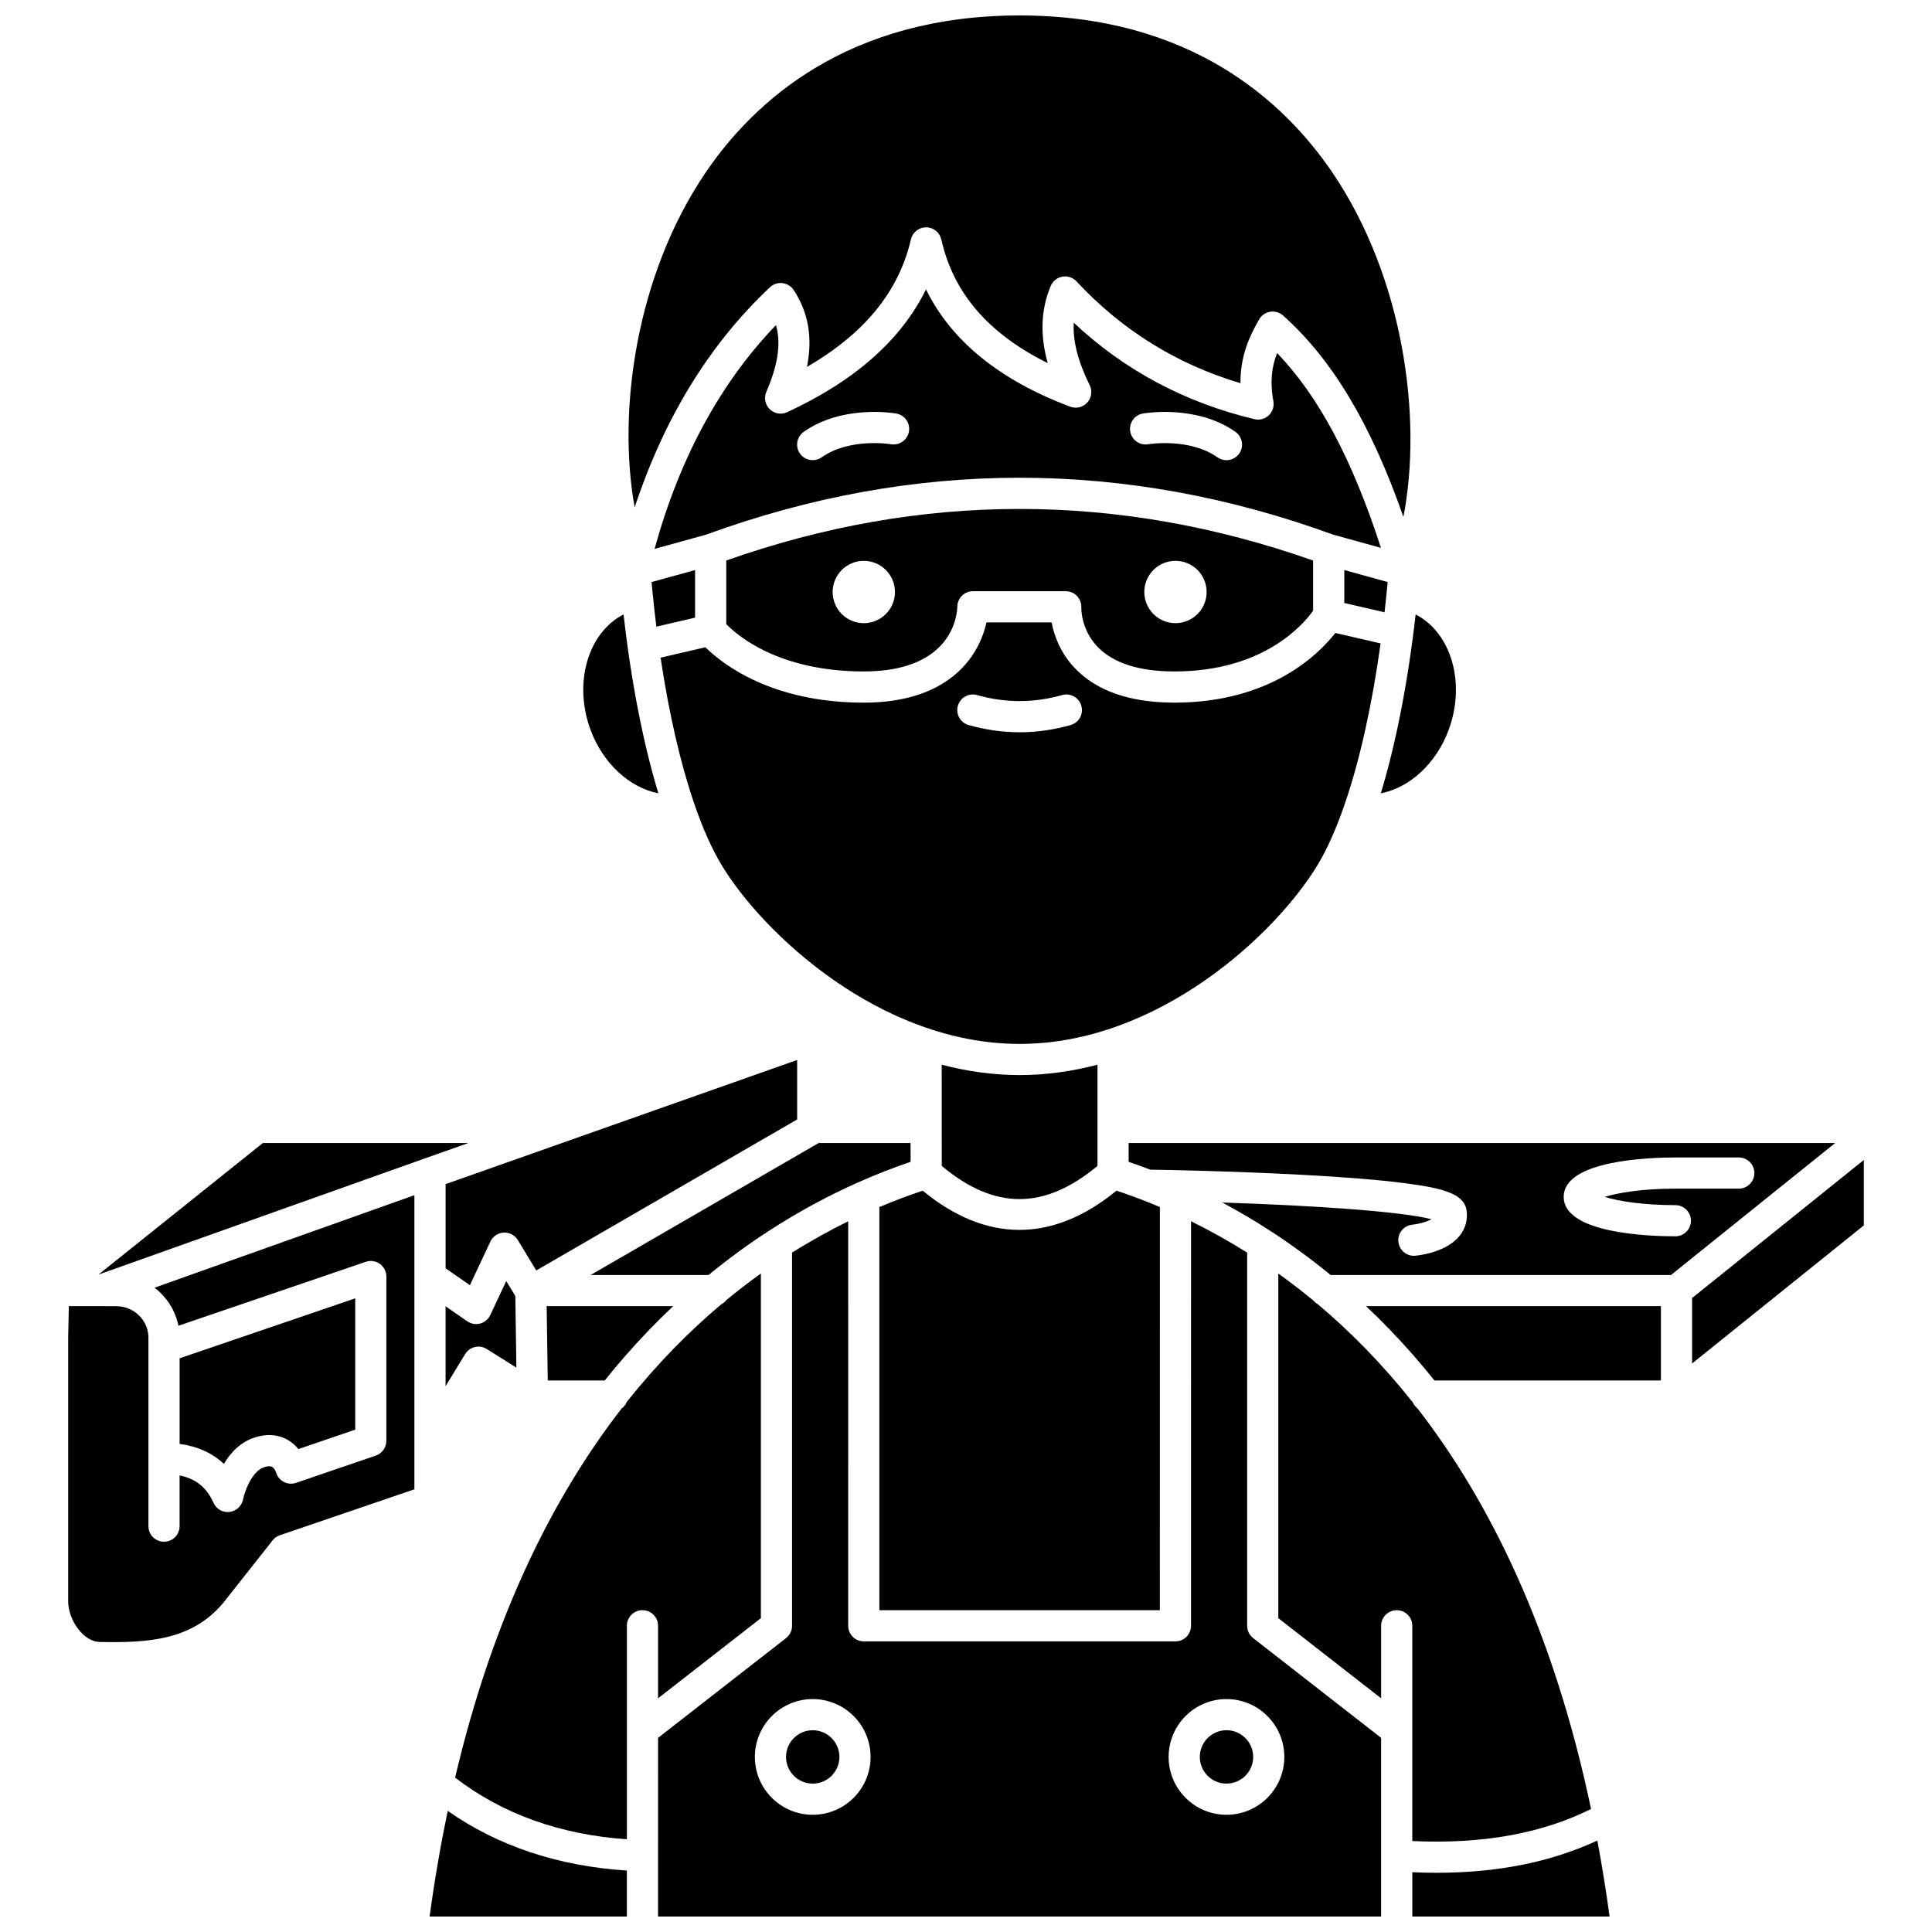
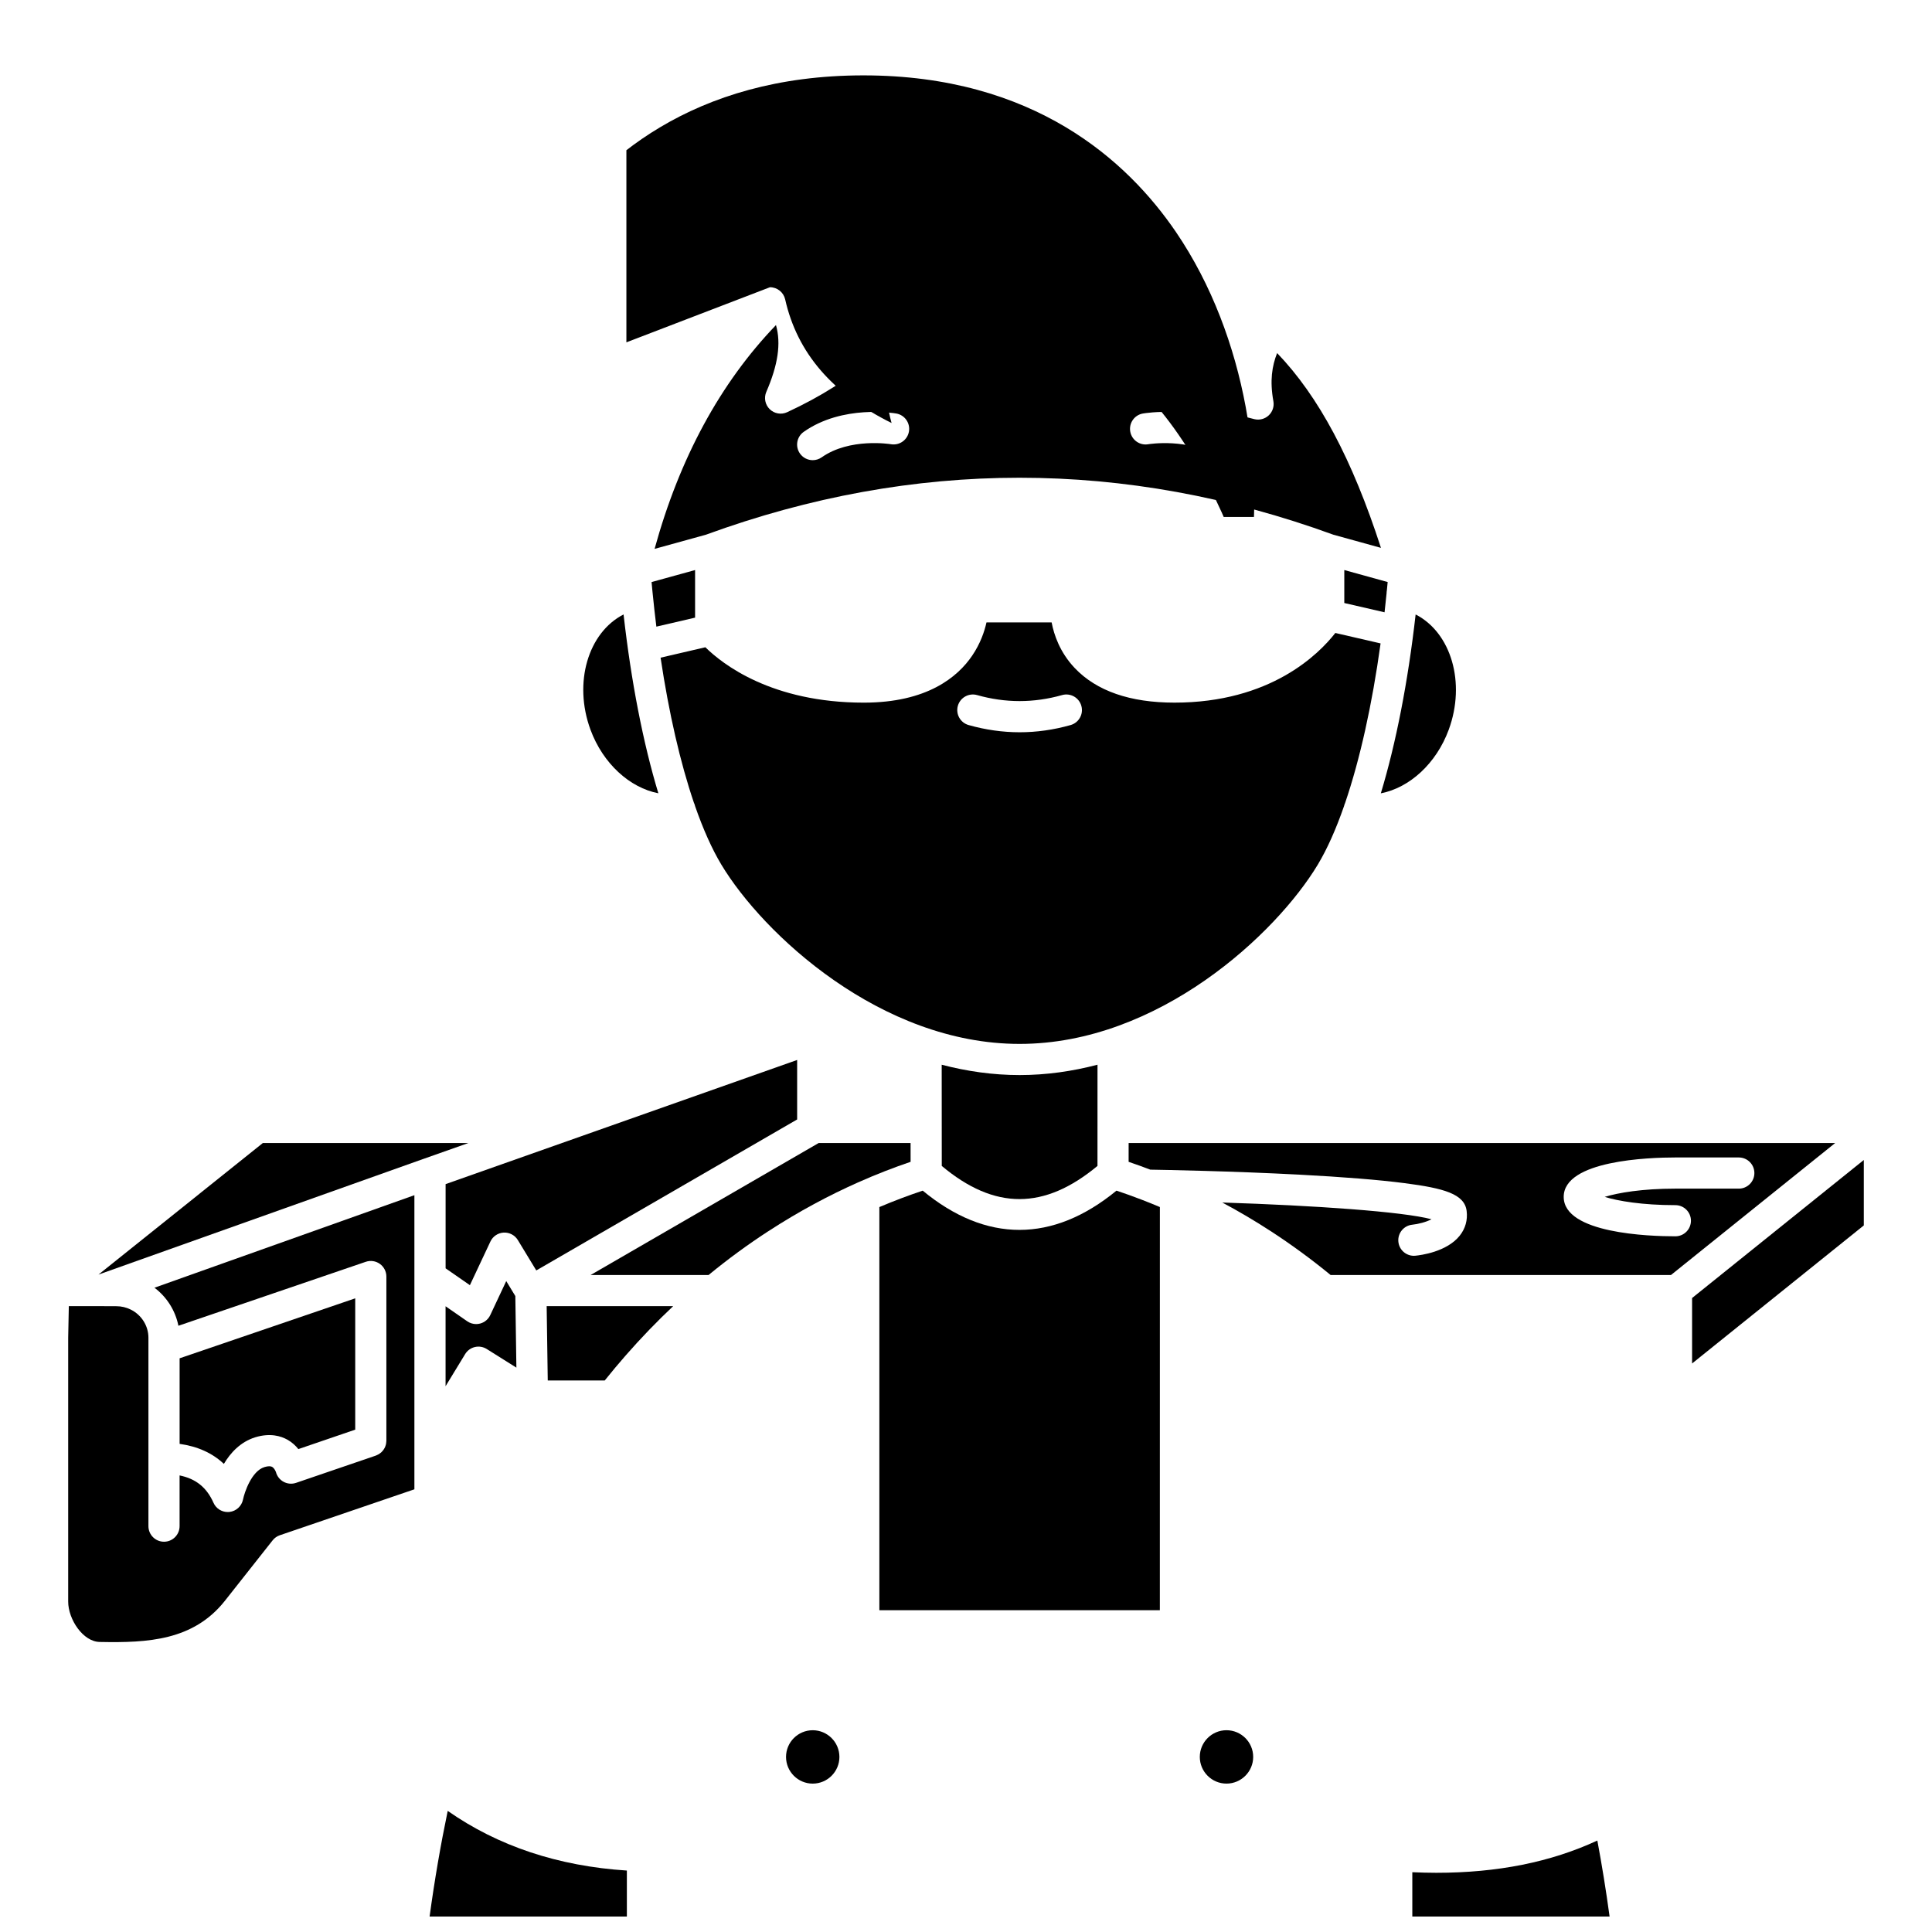
<svg xmlns="http://www.w3.org/2000/svg" width="800px" height="800px" version="1.1" viewBox="144 144 512 512">
  <defs>
    <clipPath id="d">
      <path d="m310 148.09h208v132.91h-208z" />
    </clipPath>
    <clipPath id="c">
-       <path d="m318 467h193v184.9h-193z" />
-     </clipPath>
+       </clipPath>
    <clipPath id="b">
      <path d="m518 631h53v20.902h-53z" />
    </clipPath>
    <clipPath id="a">
      <path d="m257 623h54v28.902h-54z" />
    </clipPath>
  </defs>
-   <path d="m434.92 315.46c4.164 4.301 11.008 6.481 20.336 6.481 23.711 0 34.266-12.602 36.727-16.082v-13.312c-51.668-18.227-103.96-18.227-155.52-0.004v16.848c3.012 3.102 14.02 12.547 36.453 12.547 23.816 0 24.75-15.406 24.777-17.164 0.035-2.254 1.875-4.098 4.129-4.098h24.613c1.133 0 2.211 0.465 2.992 1.285 0.777 0.82 1.188 1.922 1.133 3.051-0.004 0.203-0.133 5.809 4.359 10.449zm20.59-22.832c4.562 0 8.258 3.699 8.258 8.258 0 4.562-3.699 8.258-8.258 8.258-4.562 0-8.258-3.699-8.258-8.258-0.004-4.559 3.695-8.258 8.258-8.258zm-82.594 16.52c-4.562 0-8.258-3.699-8.258-8.258 0-4.562 3.699-8.258 8.258-8.258 4.562 0 8.258 3.699 8.258 8.258s-3.695 8.258-8.258 8.258z" />
  <path d="m349.64 230.15c-14.758 15.348-25.555 35.258-32.168 59.309l13.621-3.762c55.102-20.125 111.04-20.121 166.26 0.004l12.613 3.488c-7.609-23.484-16.488-40.148-27.516-51.625-1.344 3.41-1.977 7.297-0.988 12.773 0.246 1.371-0.215 2.773-1.227 3.731-1.012 0.957-2.441 1.34-3.793 1.016-18.371-4.375-34.445-12.957-47.883-25.555-0.277 4.856 1.117 10.258 4.219 16.551 0.75 1.52 0.496 3.344-0.645 4.598-1.137 1.254-2.922 1.691-4.512 1.094-18.734-7.031-31.539-17.457-38.223-31.078-6.547 13.344-18.871 24.258-36.793 32.543-1.555 0.719-3.391 0.402-4.617-0.793-1.227-1.195-1.586-3.023-0.906-4.594 3.098-7.164 3.949-12.832 2.559-17.699zm97.234 23.438c0.574-0.102 14.227-2.406 24.531 4.859 1.863 1.312 2.309 3.891 0.996 5.754-0.805 1.141-2.082 1.754-3.379 1.754-0.82 0-1.652-0.246-2.375-0.754-7.461-5.258-18.246-3.492-18.352-3.473-2.246 0.387-4.379-1.121-4.769-3.363-0.387-2.25 1.105-4.383 3.348-4.777zm-89.879 4.856c10.305-7.262 23.957-4.957 24.531-4.859 2.246 0.395 3.746 2.539 3.352 4.785-0.395 2.242-2.531 3.738-4.773 3.352-0.188-0.031-10.918-1.762-18.348 3.473-0.723 0.508-1.551 0.754-2.375 0.754-1.297 0-2.574-0.609-3.379-1.75-1.32-1.863-0.875-4.441 0.992-5.754z" />
  <path d="m316.88 300.49c0.004 0.008 0.004 0.016 0.008 0.023 0.027 0.141 0.023 0.277 0.039 0.418 0.305 3.094 0.645 6.141 1.016 9.137l10.262-2.387v-12.613l-11.531 3.184c0.066 0.75 0.137 1.496 0.207 2.238z" />
  <path d="m511.46 301.2c0.004-0.227 0.016-0.457 0.062-0.688 0-0.008 0.004-0.016 0.008-0.023 0.074-0.746 0.145-1.492 0.215-2.242l-11.492-3.18v8.738l10.668 2.461c0.188-1.676 0.371-3.363 0.539-5.066z" />
  <path d="m318.47 354.23c-4.016-13.273-7.203-29.531-9.219-47.395-9.398 4.809-13.348 18.086-8.77 30.539 3.297 8.961 10.395 15.383 17.988 16.855z" />
  <path d="m493.25 373.1c2.481-4.133 4.809-9.367 6.941-15.492 0.066-0.281 0.156-0.551 0.277-0.805 3.918-11.484 7.156-26.008 9.402-42.293l-11.992-2.766c-4.398 5.633-17.199 18.461-42.629 18.461-11.75 0-20.637-3.078-26.41-9.145-3.949-4.152-5.523-8.816-6.144-12.117h-17.266c-0.535 2.418-1.617 5.606-3.801 8.824-3.856 5.676-11.969 12.441-28.715 12.441-24.414 0-37.441-10.207-41.98-14.676l-11.871 2.758c2.207 14.723 5.227 27.852 8.828 38.43 0.145 0.293 0.25 0.605 0.324 0.938 2.129 6.098 4.453 11.316 6.934 15.449 11.031 18.375 42.246 47.539 79.051 47.539s68.02-29.164 79.051-47.547zm-65.527-36.953c-4.477 1.27-9.023 1.91-13.516 1.91-4.492 0-9.039-0.645-13.516-1.91-2.195-0.621-3.469-2.902-2.848-5.098s2.91-3.465 5.098-2.848c7.488 2.121 15.039 2.121 22.527 0 2.195-0.621 4.477 0.652 5.098 2.848 0.629 2.191-0.648 4.477-2.844 5.098z" />
  <g clip-path="url(#d)">
-     <path d="m348.05 220.12c0.887-0.832 2.086-1.23 3.301-1.094 1.207 0.141 2.293 0.805 2.965 1.816 3.91 5.887 5.09 12.613 3.539 20.391 15.305-8.883 24.348-20.004 27.551-33.797 0.434-1.871 2.102-3.195 4.023-3.195h0.012c1.926 0.008 3.59 1.344 4.016 3.223 3.195 14.18 12.453 24.957 28.199 32.758-2.082-7.481-1.809-14.227 0.797-20.441 0.543-1.293 1.703-2.223 3.086-2.469 1.383-0.242 2.793 0.227 3.75 1.254 11.996 12.91 26.59 21.969 43.445 26.988-0.043-7.375 2.461-12.543 4.941-16.906 0.617-1.086 1.691-1.832 2.922-2.035 1.23-0.199 2.488 0.164 3.418 0.992 13.031 11.621 23.309 28.77 31.902 53.379 5.086-26.137 0.105-63.43-18.863-91.328-12.895-18.961-37.73-41.562-82.848-41.562-45.43 0-70.34 22.66-83.234 41.668-18.398 27.117-23.426 63.109-18.777 88.699 7.816-23.695 19.832-43.285 35.855-58.34z" />
+     <path d="m348.05 220.12h0.012c1.926 0.008 3.59 1.344 4.016 3.223 3.195 14.18 12.453 24.957 28.199 32.758-2.082-7.481-1.809-14.227 0.797-20.441 0.543-1.293 1.703-2.223 3.086-2.469 1.383-0.242 2.793 0.227 3.75 1.254 11.996 12.91 26.59 21.969 43.445 26.988-0.043-7.375 2.461-12.543 4.941-16.906 0.617-1.086 1.691-1.832 2.922-2.035 1.23-0.199 2.488 0.164 3.418 0.992 13.031 11.621 23.309 28.77 31.902 53.379 5.086-26.137 0.105-63.43-18.863-91.328-12.895-18.961-37.73-41.562-82.848-41.562-45.43 0-70.34 22.66-83.234 41.668-18.398 27.117-23.426 63.109-18.777 88.699 7.816-23.695 19.832-43.285 35.855-58.34z" />
  </g>
  <path d="m286.12 480.68 69.133-40.012v-15.766l-93.164 32.902v22.316l6.438 4.465 5.438-11.57c0.645-1.379 2-2.285 3.516-2.367 1.504-0.082 2.961 0.68 3.75 1.98z" />
  <path d="m347.4 470.42c0.055-0.039 0.109-0.074 0.168-0.105 8.277-5.387 16.305-9.617 23.734-12.926 0 0 0.004 0 0.004-0.004 4.977-2.215 9.676-4.019 14.012-5.488l-0.004-4.984h-24.359l-60.434 34.977h31.258c5.246-4.312 10.48-8.117 15.621-11.469z" />
  <path d="m273.92 492.52c-0.516 1.098-1.492 1.918-2.664 2.231-0.352 0.094-0.715 0.141-1.074 0.141-0.832 0-1.656-0.25-2.352-0.734l-5.75-3.984v21.191l5.188-8.516c0.574-0.945 1.504-1.617 2.578-1.871 1.074-0.254 2.207-0.066 3.144 0.523l7.859 4.938-0.281-18.973-2.41-3.969z" />
  <path d="m434.85 426.16c-6.629 1.738-13.535 2.742-20.645 2.742s-14.016-1.004-20.645-2.742l0.012 16.547c0 0.023 0.008 0.047 0.008 0.07s-0.008 0.047-0.008 0.07l0.008 10.141c13.984 11.711 27.172 11.711 41.262-0.008l0.004-10.145c0-0.02-0.008-0.039-0.008-0.059s0.008-0.039 0.008-0.059z" />
  <path d="m191.28 495.34 49.652-16.949c1.262-0.43 2.648-0.227 3.734 0.551 1.082 0.773 1.727 2.027 1.727 3.359v43.527c0 0.047-0.012 0.09-0.012 0.137-0.004 0.152-0.023 0.297-0.043 0.445-0.02 0.125-0.035 0.25-0.062 0.375-0.031 0.129-0.074 0.254-0.117 0.383-0.043 0.129-0.086 0.258-0.145 0.379-0.055 0.117-0.117 0.227-0.184 0.336-0.066 0.117-0.133 0.234-0.211 0.344s-0.168 0.207-0.254 0.309c-0.086 0.098-0.168 0.195-0.262 0.285-0.098 0.094-0.203 0.172-0.312 0.258-0.105 0.082-0.211 0.164-0.324 0.238-0.105 0.066-0.219 0.121-0.332 0.18-0.133 0.066-0.266 0.133-0.406 0.188-0.043 0.016-0.082 0.043-0.125 0.059l-21.145 7.227c-1.09 0.371-2.281 0.273-3.297-0.273-1.012-0.547-1.75-1.488-2.039-2.602-0.043-0.129-0.297-0.75-0.73-1.152-0.207-0.191-0.691-0.641-2.332-0.145-3.402 1.062-5.273 6.699-5.66 8.59-0.359 1.758-1.816 3.094-3.598 3.289-0.152 0.016-0.301 0.023-0.453 0.023-1.613 0-3.102-0.941-3.769-2.445-1.801-4.051-4.652-6.375-8.988-7.254v13.441c0 2.281-1.848 4.129-4.129 4.129s-4.129-1.848-4.129-4.129v-49.949c0-3.133-1.848-6.059-4.703-7.453-1.18-0.582-2.473-0.883-3.762-0.883l-3.754-0.016h-0.609-0.012-0.012-8.246l-0.168 8.371v69.922c0 4.715 3.965 10.695 8.422 10.699h0.012 0.082c12.605 0.25 24.621-0.387 32.945-10.82l12.723-16.113c0.492-0.625 1.152-1.094 1.906-1.348l35.66-12.172v-12.535-0.141-65.27l-68.887 24.523c3.281 2.461 5.555 6.078 6.348 10.082z" />
  <path d="m289.16 509.84h15.102c1.809-2.254 3.648-4.465 5.539-6.621 4.144-4.738 8.359-9.082 12.594-13.074h-33.523z" />
  <path d="m451.38 463.88c-1.672-0.707-3.312-1.371-4.926-1.988-0.027-0.012-0.059-0.02-0.086-0.031-2.227-0.855-4.391-1.629-6.488-2.328-8.449 6.934-17.09 10.402-25.719 10.402s-17.242-3.469-25.633-10.398c-3.637 1.215-7.484 2.652-11.488 4.348v106.84h74.332z" />
  <path d="m527.93 337.38c4.578-12.453 0.629-25.734-8.773-30.539-2.019 17.852-5.207 34.125-9.223 47.402 7.609-1.469 14.699-7.891 17.996-16.863z" />
-   <path d="m518.27 631.9c18.621 0.836 34.184-1.953 47.375-8.5-9.949-47.301-26.863-81.496-46.031-106.2-0.516-0.41-0.934-0.93-1.207-1.535-8.125-10.254-16.629-18.848-25.164-26.031-0.469-0.258-0.879-0.594-1.219-1.004-3.09-2.551-6.184-4.926-9.258-7.129v91.332l27.246 21.238v-19.223c0-2.281 1.848-4.129 4.129-4.129s4.129 1.848 4.129 4.129l0.004 57.055z" />
  <g clip-path="url(#c)">
    <path d="m474.51 574.85v-98.891c-5.07-3.188-10.055-5.938-14.875-8.309l-0.004 107.2c0 2.281-1.848 4.129-4.129 4.129h-82.59c-2.281 0-4.129-1.848-4.129-4.129l-0.004-107.2c-4.82 2.371-9.809 5.121-14.875 8.309v98.895c0 1.273-0.586 2.477-1.59 3.258l-33.922 26.438-0.004 47.359h191.62v-47.363l-33.914-26.438c-1.004-0.781-1.59-1.98-1.59-3.254zm-115.13 50.086c-8.453 0-15.332-6.879-15.332-15.332 0-8.453 6.879-15.332 15.332-15.332s15.332 6.879 15.332 15.332c0 8.453-6.879 15.332-15.332 15.332zm124.98-15.332c0 8.453-6.879 15.332-15.332 15.332s-15.332-6.879-15.332-15.332c0-8.453 6.879-15.332 15.332-15.332 8.457 0 15.332 6.879 15.332 15.332z" />
  </g>
  <g clip-path="url(#b)">
    <path d="m524.61 640.31c-2.07 0-4.191-0.062-6.332-0.152v11.746h52.281c-0.945-6.957-2.035-13.66-3.246-20.141-12.352 5.723-26.438 8.547-42.703 8.547z" />
  </g>
  <path d="m211.63 524.9c3.973-1.211 6.832-0.324 8.535 0.633 1.234 0.691 2.18 1.586 2.902 2.492l15.07-5.152v-34.801l-46.539 15.891v22.676c4.758 0.668 8.688 2.43 11.73 5.309 1.734-2.922 4.375-5.82 8.301-7.047z" />
  <path d="m592.42 487.99v17.344l45.508-36.586v-17.344z" />
  <path d="m461.96 609.6c0 3.902 3.172 7.074 7.074 7.074 3.898 0 7.074-3.172 7.074-7.074 0-3.902-3.172-7.074-7.074-7.074s-7.074 3.176-7.074 7.074z" />
  <path d="m443.1 446.91-0.004 4.988c1.852 0.629 3.766 1.312 5.742 2.07 3.766 0.062 21.637 0.387 39.395 1.32 11.734 0.617 21.141 1.375 27.957 2.254 10.488 1.355 15.914 2.863 16.484 7.356 0.305 2.418-0.332 4.695-1.848 6.586-3.445 4.305-10.391 5.164-11.746 5.293-0.133 0.012-0.266 0.02-0.395 0.02-2.106 0-3.902-1.602-4.106-3.742-0.215-2.269 1.453-4.285 3.723-4.5 1.477-0.148 3.676-0.691 5.055-1.445-7.668-2.023-30.738-3.633-55.441-4.43 4.211 2.246 8.539 4.785 12.941 7.652 0.047 0.031 0.094 0.059 0.141 0.09 5.141 3.356 10.379 7.16 15.629 11.473h90.195l43.508-34.977zm161.7 12.09h-16.812c-8.789 0-15.168 1.098-18.727 2.188 3.555 1.094 9.938 2.188 18.727 2.188 2.281 0 4.129 1.848 4.129 4.129s-1.848 4.129-4.129 4.129c-6.941 0-29.59-0.754-29.59-10.449 0-9.695 22.648-10.445 29.59-10.445h16.812c2.281 0 4.129 1.848 4.129 4.129 0 2.285-1.848 4.133-4.129 4.133z" />
-   <path d="m518.61 503.22c1.887 2.156 3.731 4.367 5.535 6.621h60.012v-19.699l-78.141 0.004c4.234 3.992 8.449 8.336 12.594 13.074z" />
-   <path d="m318.39 594.07 27.254-21.242v-91.336c-3.035 2.172-6.086 4.512-9.137 7.027-0.375 0.488-0.855 0.887-1.41 1.168-8.477 7.141-16.926 15.676-25 25.848-0.289 0.707-0.773 1.305-1.379 1.75-17.996 23.23-34.004 54.828-44.113 97.801 12.496 9.621 27.781 15.109 45.527 16.344v-56.59c0-2.281 1.848-4.129 4.129-4.129s4.129 1.848 4.129 4.129z" />
  <path d="m359.38 602.53c-3.902 0-7.074 3.172-7.074 7.074 0 3.902 3.172 7.074 7.074 7.074 3.898 0 7.074-3.172 7.074-7.074-0.004-3.898-3.176-7.074-7.074-7.074z" />
  <g clip-path="url(#a)">
    <path d="m257.85 651.9h52.277v-12.184c-18.215-1.172-34.137-6.484-47.477-15.812-1.848 8.871-3.465 18.184-4.801 27.996z" />
  </g>
  <path d="m213.66 446.91-43.559 34.867 86.469-30.785h0.012l11.551-4.082z" />
</svg>